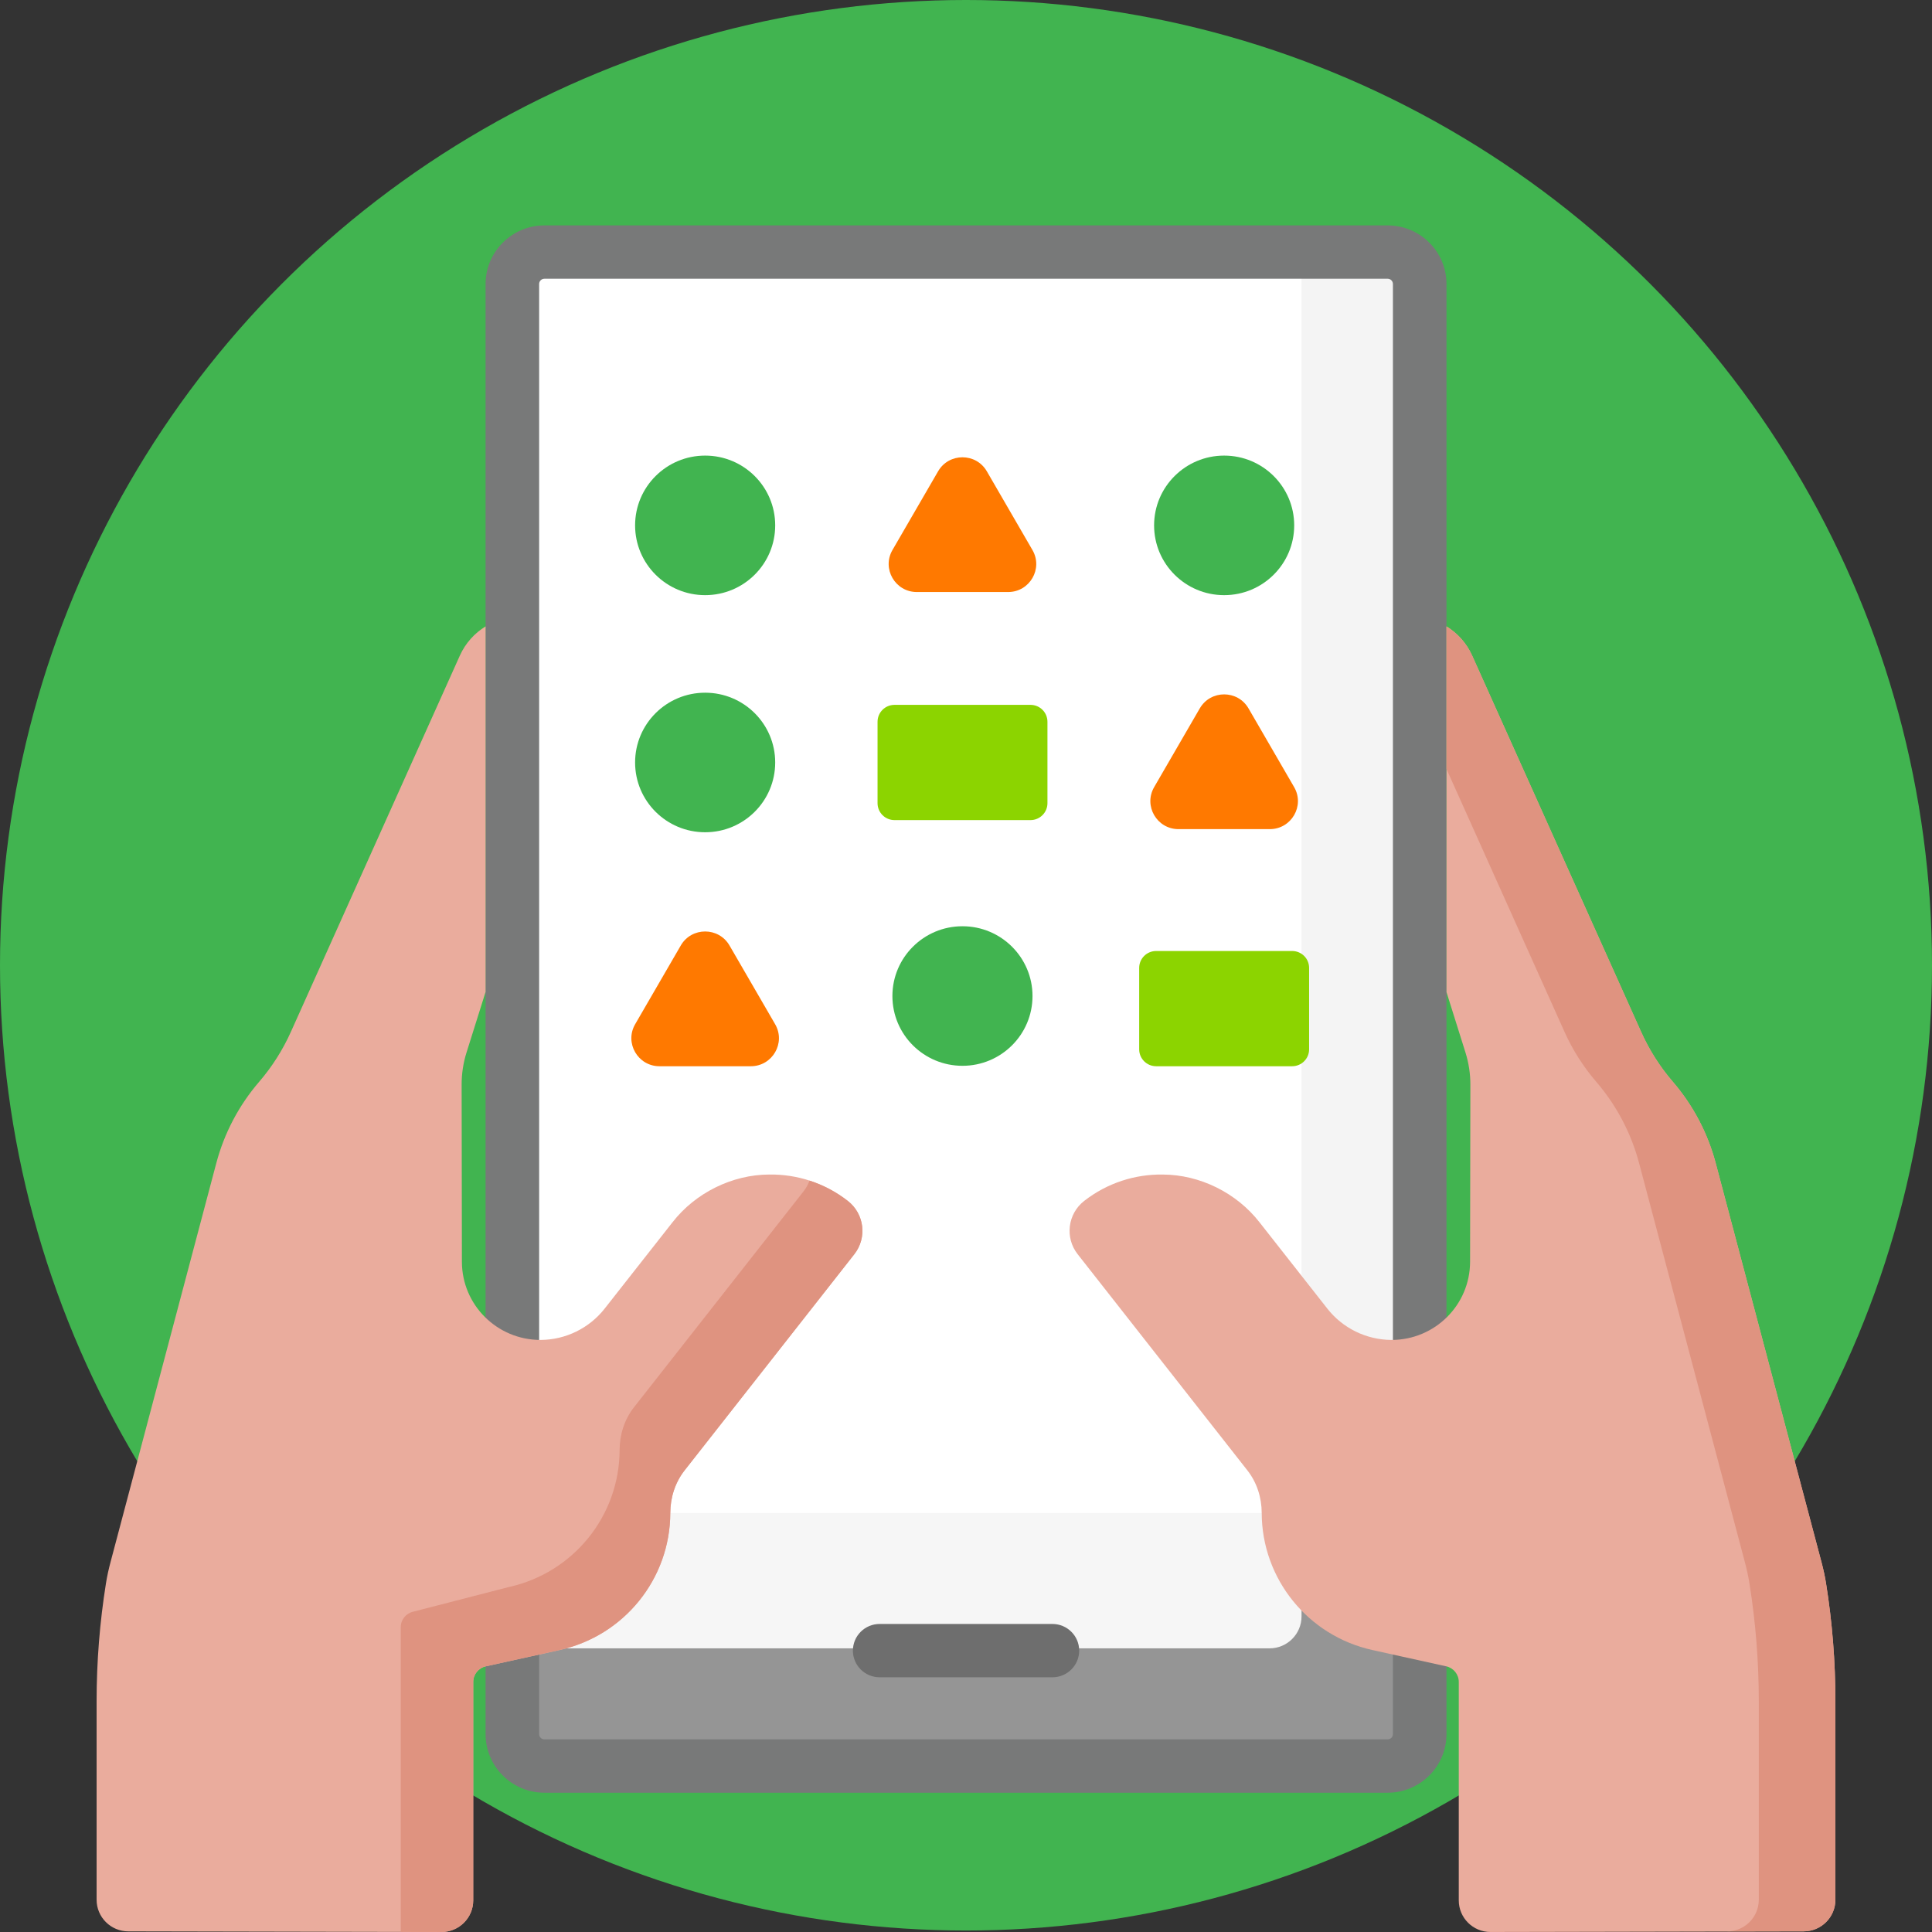
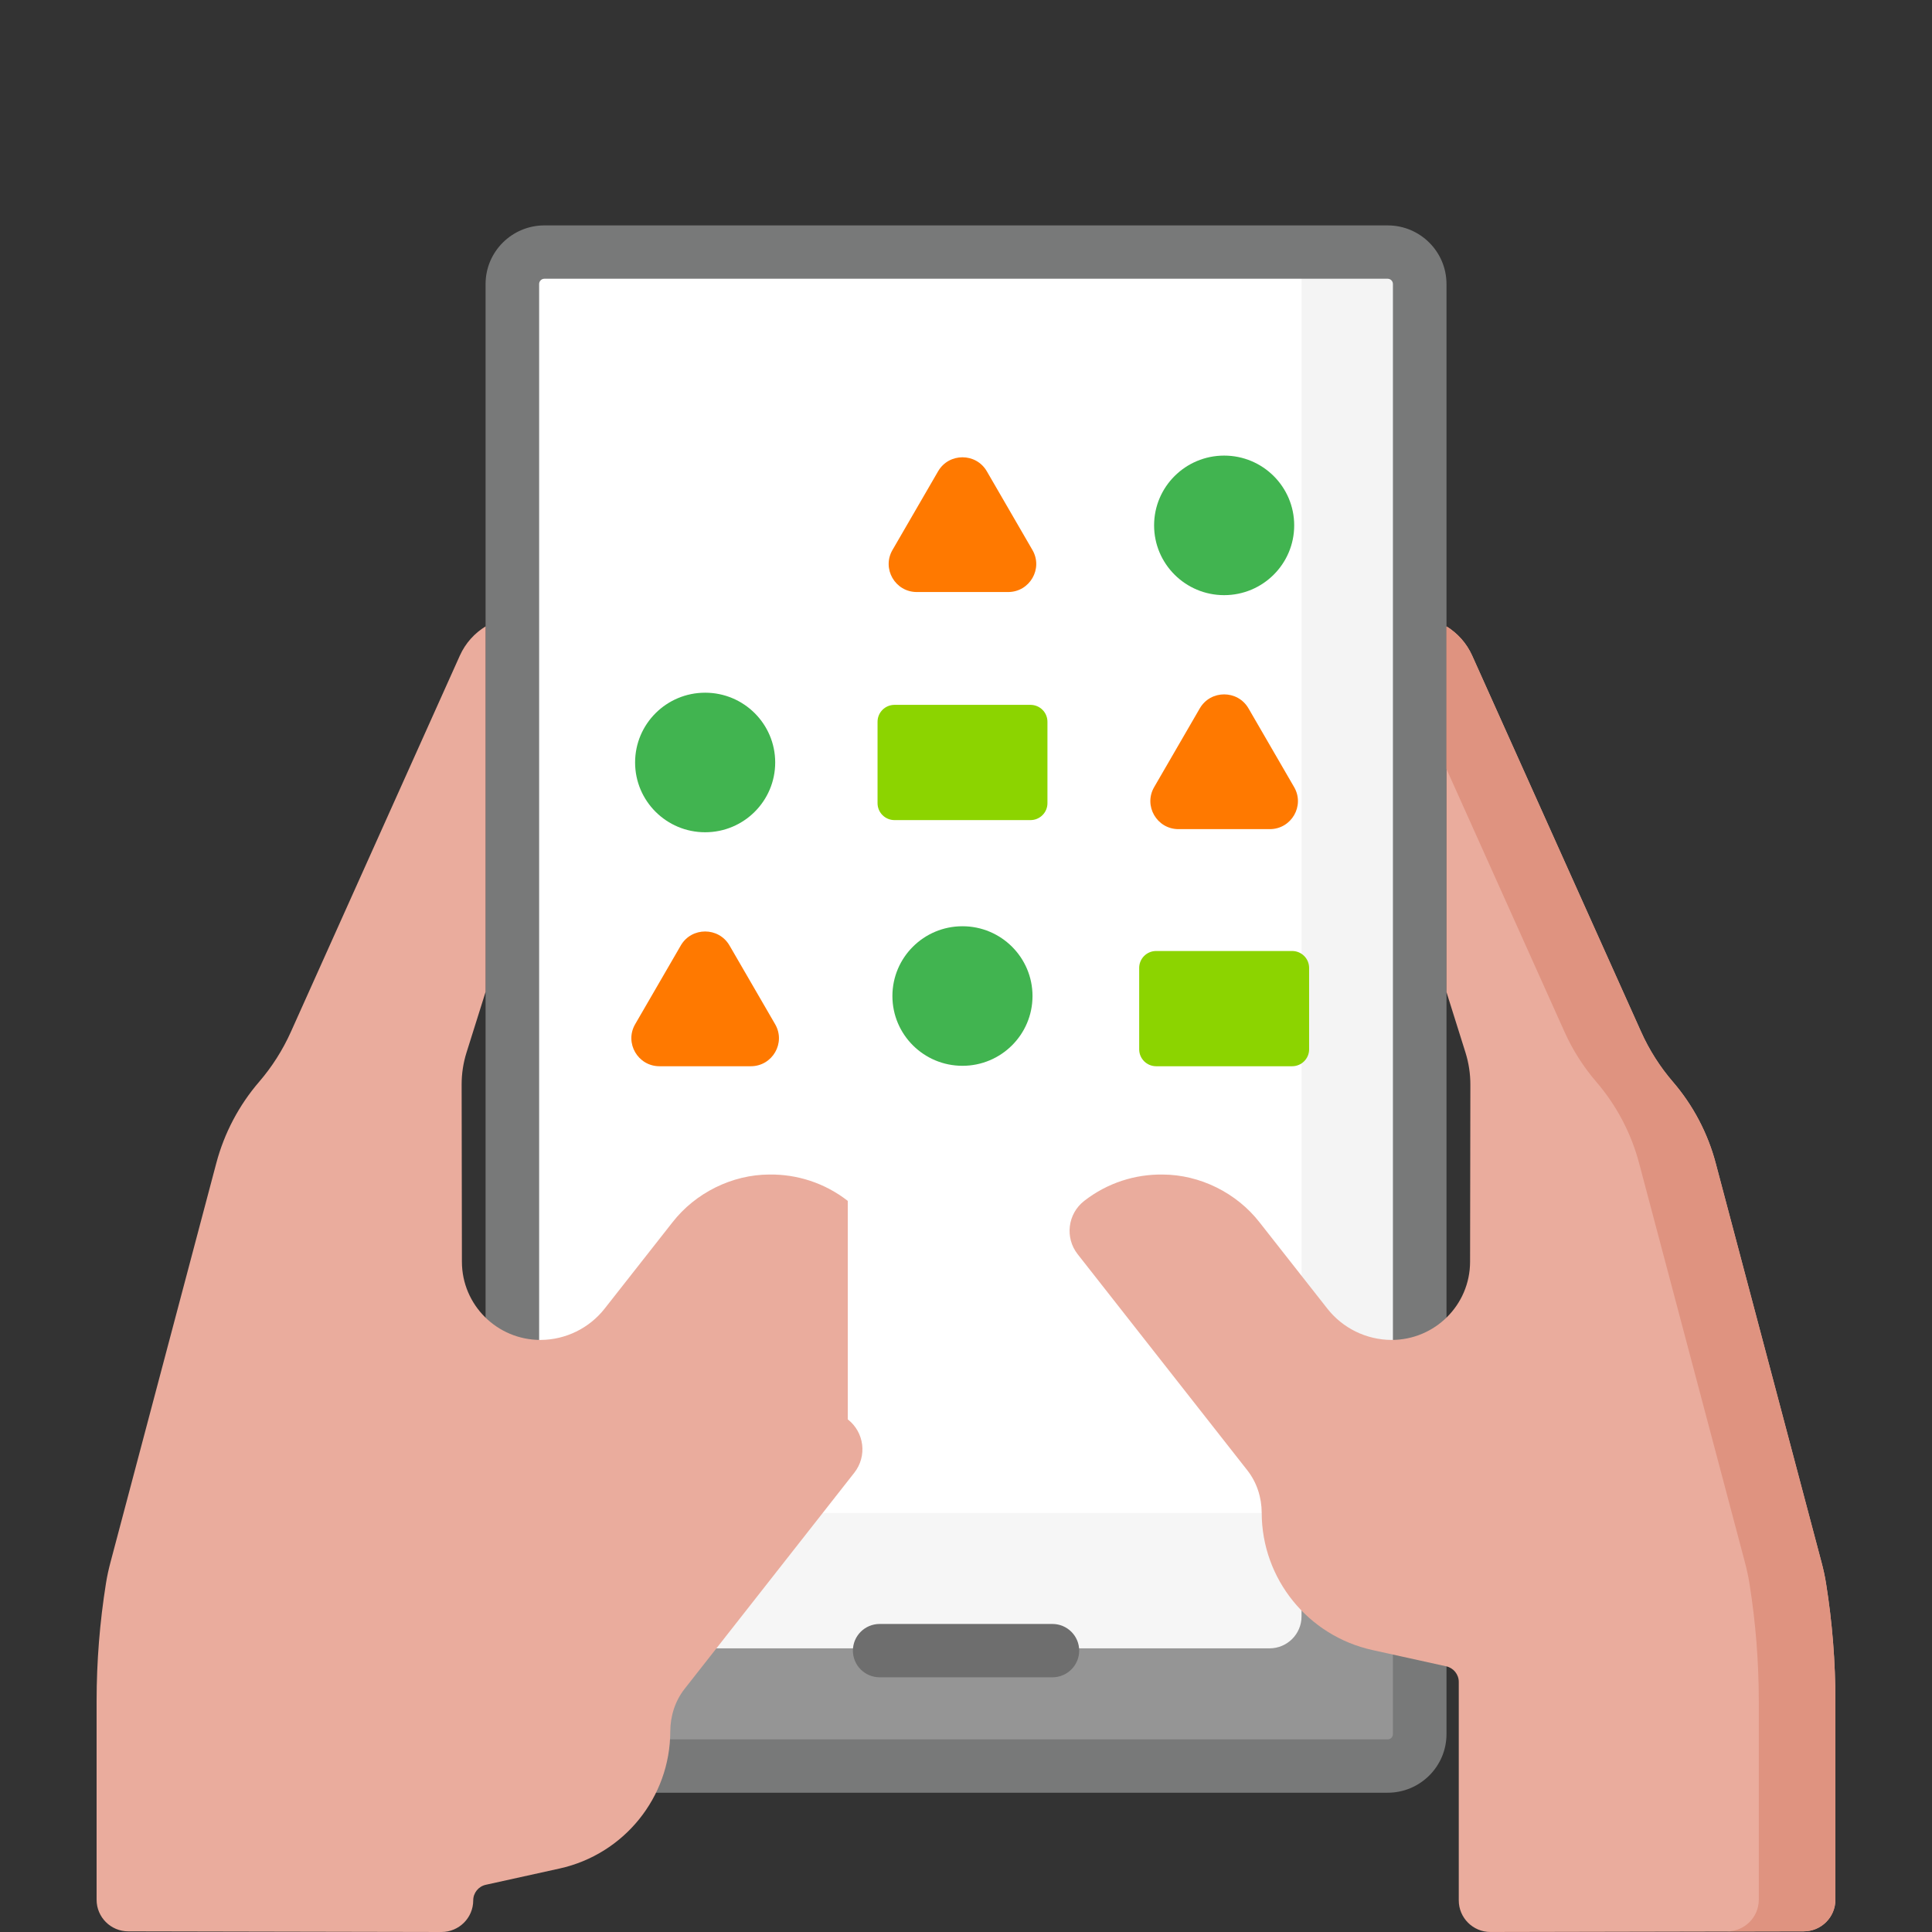
<svg xmlns="http://www.w3.org/2000/svg" width="120" height="120" viewBox="0 0 120 120">
  <rect x="0" y="0" width="120" height="120" fill="#333333" stroke="none" />
  <g fill="none" fill-rule="evenodd">
    <g fill-rule="nonzero">
      <g transform="translate(-829, -806) translate(829, 806)">
-         <ellipse cx="60" cy="59.954" fill="#41B450" rx="60" ry="59.954" />
        <g transform="translate(6, 14)">
          <path fill="#FFF" d="M81.072 83.537l1.108-3.566V3.639c0-1.095-.89-1.982-1.99-1.982H27.814c-1.1 0-1.99.887-1.99 1.982v76.332l1.109 3.566h54.139z" />
          <path fill="#F6F6F6" d="M25.824 79.97v13.74c0 1.095.89 1.982 1.99 1.982H80.19c1.1 0 1.99-.887 1.99-1.982V79.97H25.824z" />
          <path fill="#F4F4F4" d="M80.19 1.657h-5.35v81.88h6.232l1.109-3.566V3.639c0-1.095-.892-1.982-1.99-1.982z" />
          <path fill="#959595" d="M74.84 79.97V86.4c0 1.095-.891 1.982-1.99 1.982H25.824v5.33c0 1.094.89 1.982 1.99 1.982H80.19c1.1 0 1.99-.888 1.99-1.983V79.97h-7.34z" />
          <path fill="#787979" d="M80.19 97.349H27.814c-2.015 0-3.654-1.632-3.654-3.64V3.64C24.16 1.632 25.8 0 27.814 0H80.19c2.015 0 3.654 1.632 3.654 3.64v90.07c0 2.007-1.64 3.639-3.654 3.639zM27.814 3.313c-.18 0-.327.146-.327.326v90.07c0 .18.147.327.327.327H80.19c.18 0 .327-.146.327-.326V3.64c0-.18-.147-.327-.327-.327H27.814z" />
          <path fill="#EAAC9D" d="M107.418 84.34c-.07-.443-.168-.88-.283-1.314l-6.57-24.783c-.494-1.863-1.403-3.59-2.662-5.052-.802-.932-1.465-1.975-1.968-3.096L85.439 26.722c-.35-.782-.917-1.396-1.595-1.815v22.714l1.18 3.755c.202.644.304 1.315.303 1.99l-.018 11.009c-.004 2.68-2.187 4.851-4.879 4.851h-.024c-1.548-.014-3.005-.728-3.96-1.942-1.699-2.159-4.218-5.368-4.218-5.368-1.422-1.823-3.698-2.959-6.018-2.963-1.702-.022-3.422.511-4.868 1.637-1.03.803-1.212 2.285-.406 3.312l10.539 13.423c.593.755.89 1.69.892 2.65.01 4.09 2.868 7.628 6.88 8.513l4.58 1.01c.455.1.78.503.78.968v13.57c0 1.085.882 1.964 1.971 1.964l19.45-.04c1.089 0 1.972-.878 1.972-1.963V91.666c0-2.454-.194-4.904-.582-7.326z" />
-           <ellipse cx="37.798" cy="18.632" fill="#41B450" rx="4.351" ry="4.334" />
          <ellipse cx="70.034" cy="18.632" fill="#41B450" rx="4.351" ry="4.334" />
          <ellipse cx="37.798" cy="33.359" fill="#41B450" rx="4.351" ry="4.334" />
          <ellipse cx="53.78" cy="47.865" fill="#41B450" rx="4.351" ry="4.334" />
          <path fill="#FF7900" d="M52.267 15.273l-2.834 4.889c-.672 1.16.168 2.61 1.513 2.61h5.668c1.345 0 2.186-1.45 1.513-2.61l-2.833-4.889c-.673-1.16-2.354-1.16-3.027 0zM68.52 30l-2.833 4.889c-.673 1.16.168 2.61 1.513 2.61h5.668c1.345 0 2.186-1.45 1.513-2.61l-2.834-4.89c-.672-1.16-2.354-1.16-3.026 0zM36.284 44.727l-2.833 4.888c-.673 1.16.168 2.611 1.513 2.611h5.668c1.345 0 2.186-1.45 1.513-2.61l-2.834-4.89c-.673-1.16-2.354-1.16-3.027 0z" />
          <path fill="#6E6E6E" d="M59.366 90.18H48.638c-.919 0-1.663-.742-1.663-1.657s.744-1.656 1.663-1.656h10.728c.92 0 1.664.741 1.664 1.656 0 .915-.745 1.657-1.664 1.657z" />
          <path fill="#8CD400" d="M74.256 52.226h-8.444c-.583 0-1.055-.47-1.055-1.05v-5.058c0-.58.472-1.05 1.055-1.05h8.444c.583 0 1.055.47 1.055 1.05v5.058c0 .58-.472 1.05-1.055 1.05zM58.005 36.938H49.56c-.582 0-1.054-.47-1.054-1.05V30.83c0-.58.472-1.05 1.054-1.05h8.445c.582 0 1.054.47 1.054 1.05v5.058c0 .58-.472 1.05-1.054 1.05z" />
          <path fill="#DF9380" d="M107.418 84.34c-.07-.443-.168-.88-.283-1.314l-6.57-24.783c-.494-1.863-1.403-3.59-2.662-5.052-.802-.932-1.465-1.975-1.968-3.096L85.439 26.722c-.35-.782-.917-1.396-1.595-1.815v8.858l7.333 16.33c.503 1.12 1.166 2.163 1.968 3.096 1.258 1.462 2.168 3.19 2.662 5.051l6.57 24.784c.114.433.212.871.283 1.314.387 2.422.582 4.872.582 7.326v12.33c0 1.085-.883 1.965-1.972 1.965l-14.874.03c.06.005.121.009.183.009l19.45-.04c1.088 0 1.971-.879 1.971-1.963V91.666c0-2.454-.194-4.904-.582-7.326z" />
-           <path fill="#EAAC9D" d="M46.657 60.59c-1.445-1.126-3.165-1.659-4.867-1.638-2.32.005-4.597 1.14-6.018 2.964 0 0-2.52 3.209-4.219 5.368-.955 1.213-2.411 1.928-3.96 1.942h-.024c-2.691 0-4.874-2.17-4.879-4.852l-.017-11.008c-.001-.675.1-1.346.303-1.99l1.185-3.769V24.905c-.68.42-1.249 1.034-1.6 1.817L12.065 50.095c-.503 1.12-1.166 2.164-1.968 3.096-1.259 1.463-2.168 3.19-2.662 5.052L.865 83.026c-.115.434-.213.871-.283 1.314C.195 86.762 0 89.212 0 91.666v12.33c0 1.086.883 1.965 1.972 1.965l19.45.039c1.088 0 1.971-.88 1.971-1.964v-13.57c0-.465.324-.867.78-.968l4.58-1.01c4.011-.885 6.869-4.423 6.88-8.513.002-.96.299-1.895.892-2.65l10.539-13.423c.806-1.027.624-2.51-.407-3.312z" />
-           <path fill="#DF9380" d="M46.657 60.59c-.734-.572-1.54-.99-2.377-1.261-.084.232-.203.454-.363.659L33.377 73.41c-.593.755-.889 1.69-.892 2.65-.01 4.09-2.868 7.628-6.88 8.513l-5.934 1.53c-.456.1-.78.502-.78.967v18.924l2.53.005c1.09 0 1.972-.88 1.972-1.964v-13.57c0-.465.324-.867.78-.968l4.58-1.01c4.011-.885 6.87-4.423 6.88-8.514.002-.959.299-1.894.892-2.65l10.539-13.422c.806-1.027.624-2.51-.407-3.312z" />
+           <path fill="#EAAC9D" d="M46.657 60.59c-1.445-1.126-3.165-1.659-4.867-1.638-2.32.005-4.597 1.14-6.018 2.964 0 0-2.52 3.209-4.219 5.368-.955 1.213-2.411 1.928-3.96 1.942h-.024c-2.691 0-4.874-2.17-4.879-4.852l-.017-11.008c-.001-.675.1-1.346.303-1.99l1.185-3.769V24.905c-.68.42-1.249 1.034-1.6 1.817L12.065 50.095c-.503 1.12-1.166 2.164-1.968 3.096-1.259 1.463-2.168 3.19-2.662 5.052L.865 83.026c-.115.434-.213.871-.283 1.314C.195 86.762 0 89.212 0 91.666v12.33c0 1.086.883 1.965 1.972 1.965l19.45.039c1.088 0 1.971-.88 1.971-1.964c0-.465.324-.867.78-.968l4.58-1.01c4.011-.885 6.869-4.423 6.88-8.513.002-.96.299-1.895.892-2.65l10.539-13.423c.806-1.027.624-2.51-.407-3.312z" />
        </g>
      </g>
    </g>
  </g>
</svg>